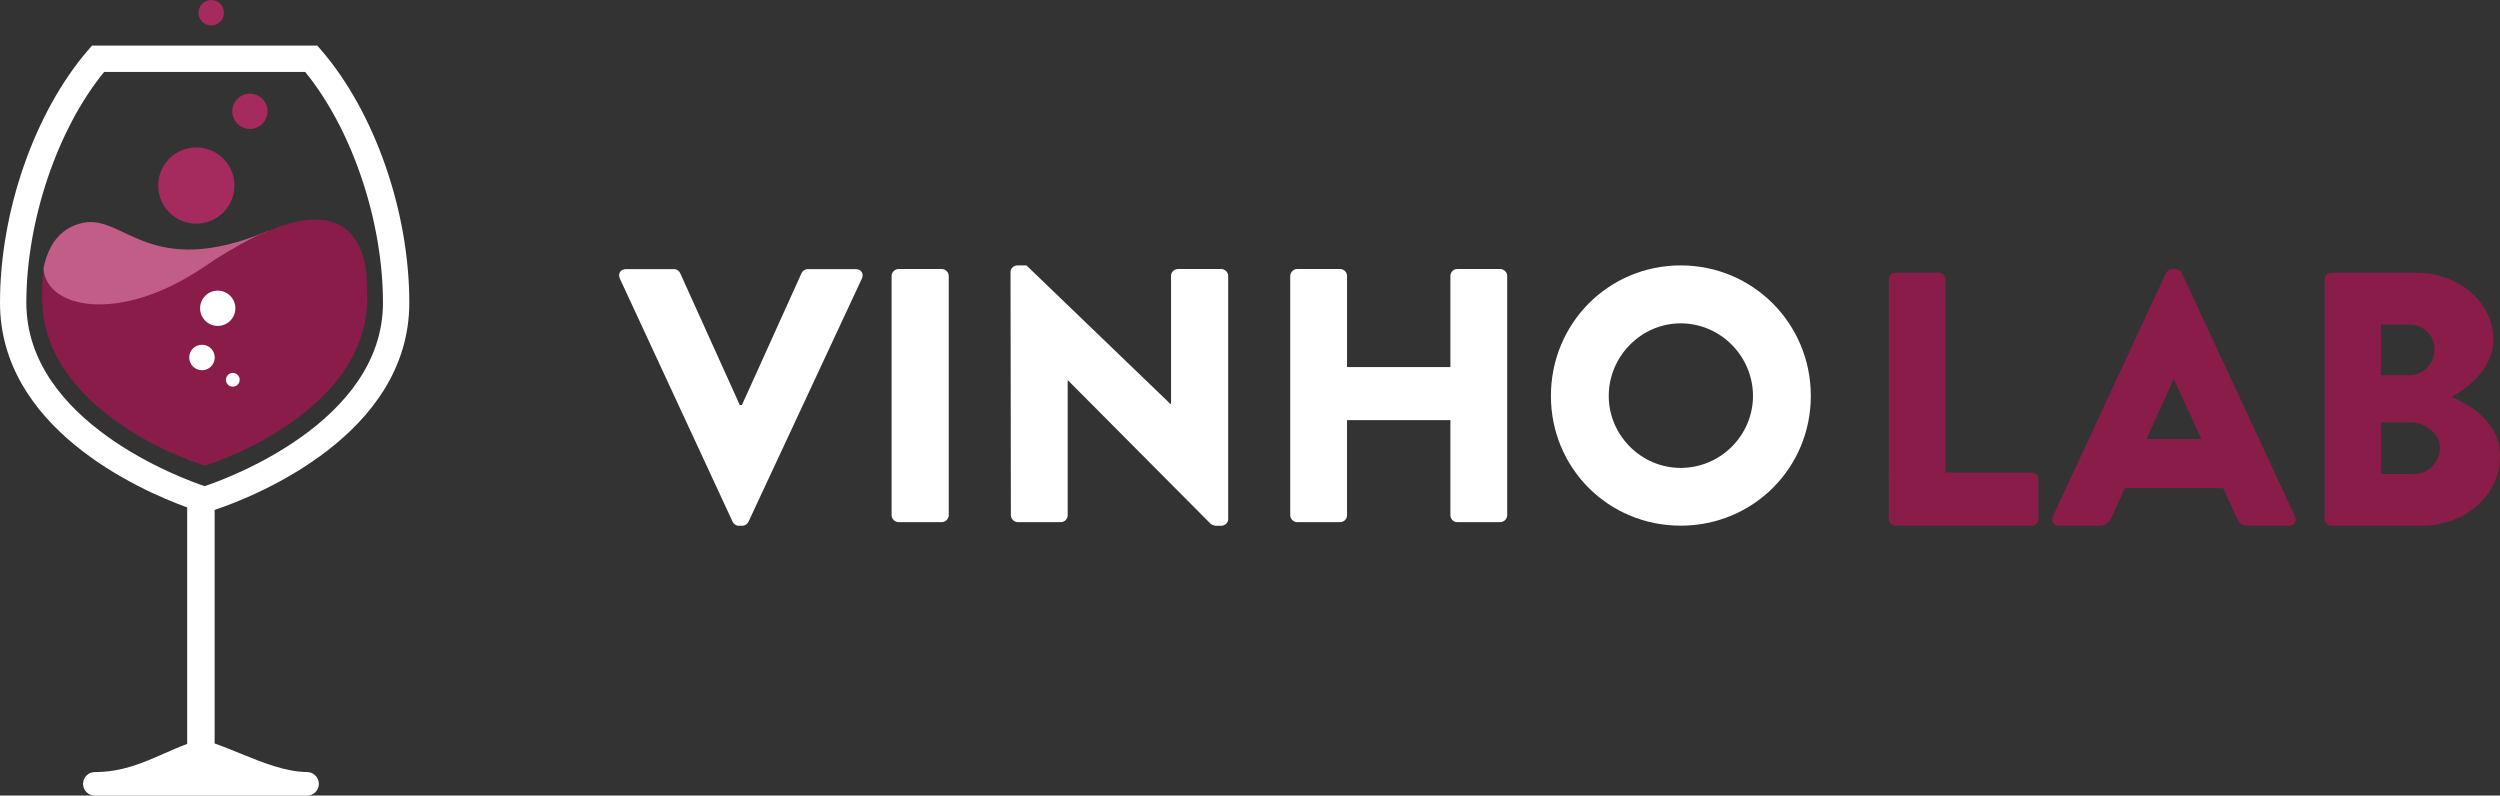
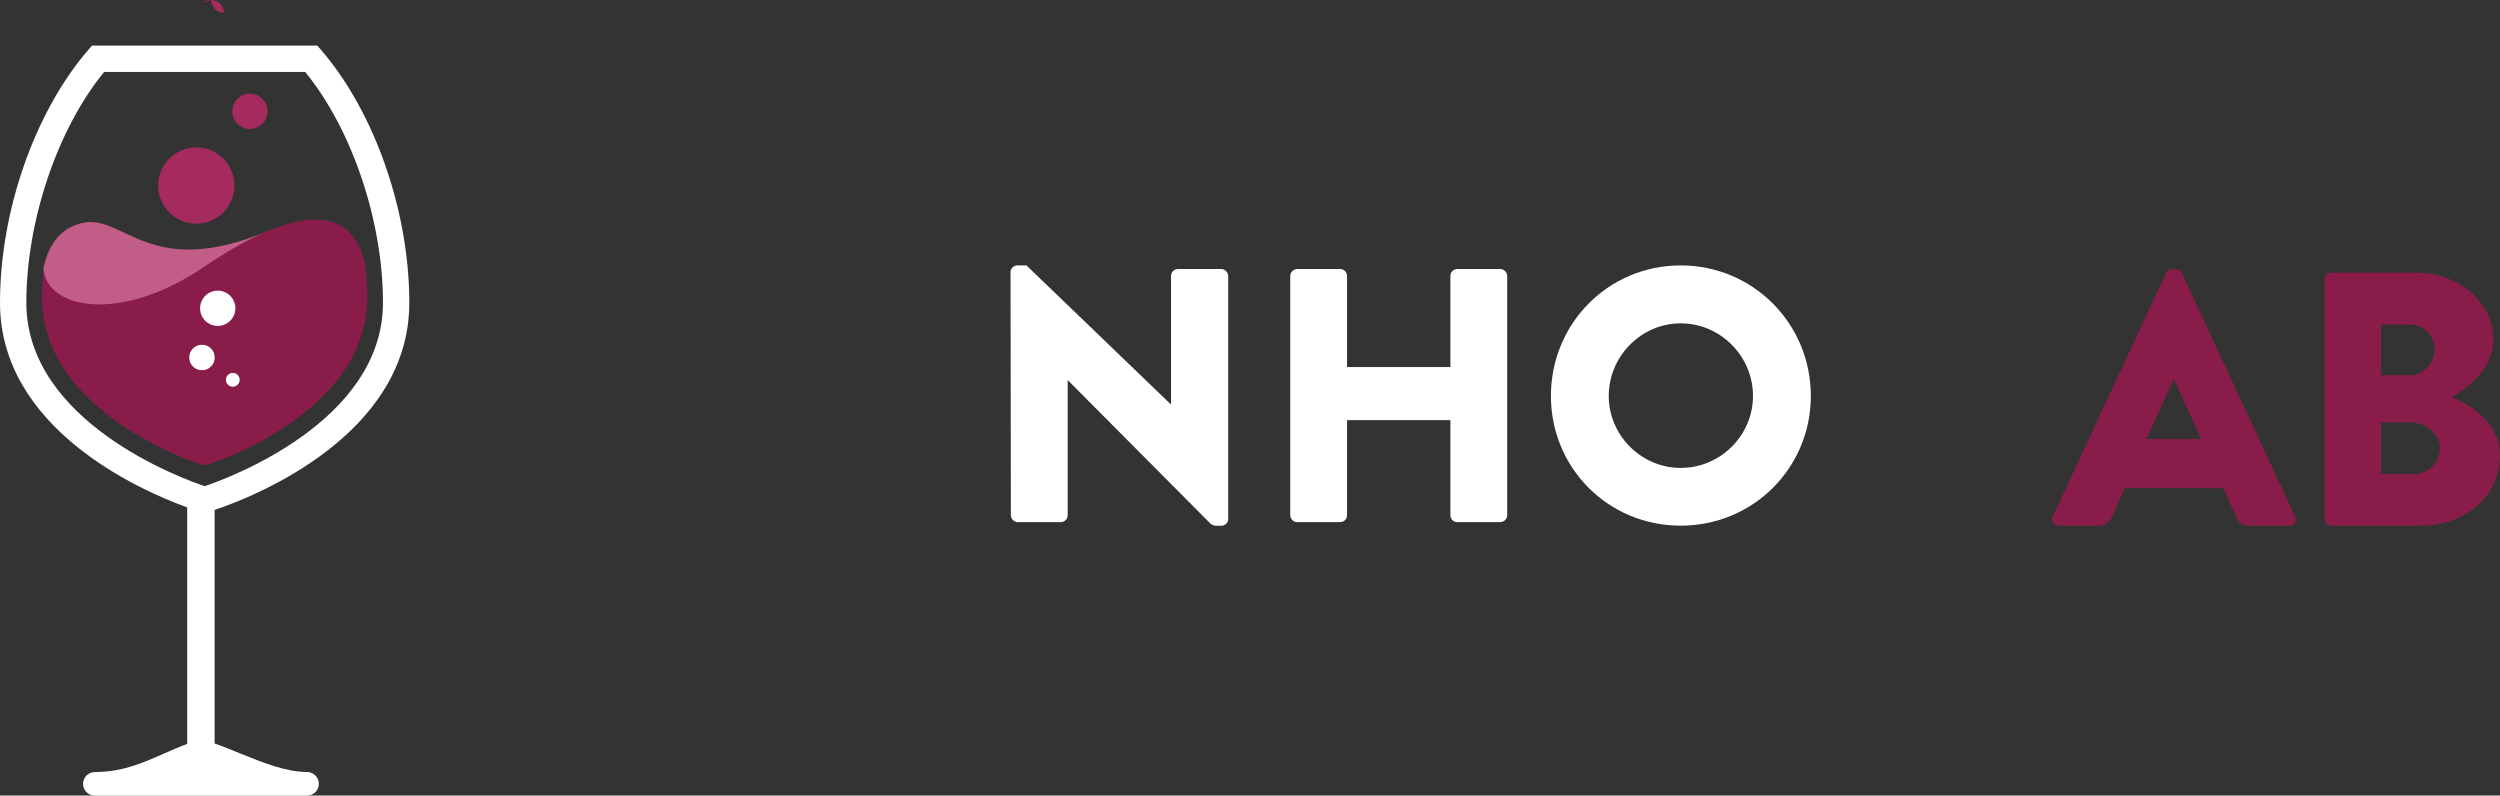
<svg xmlns="http://www.w3.org/2000/svg" version="1.1" id="Layer_1" x="0px" y="0px" viewBox="0 0 290.49 92.44" style="enable-background:new 0 0 290.49 92.44;" xml:space="preserve">
  <rect x="0" y="0" width="290.49" height="92.44" fill="#333333" stroke="none" />
  <style type="text/css">
	.st0{fill:#FFFFFF;}
	.st1{fill-rule:evenodd;clip-rule:evenodd;fill:#C15D86;}
	.st2{fill-rule:evenodd;clip-rule:evenodd;fill:#891C49;}
	.st3{fill-rule:evenodd;clip-rule:evenodd;fill:#A52A5E;}
	.st4{fill-rule:evenodd;clip-rule:evenodd;fill:#FFFFFF;}
	.st5{fill:#891C49;}
</style>
  <g>
    <path class="st0" d="M47.56,35.17c0-10.61-4.02-22.13-10.23-29.34L36.87,5.3H10.69l-0.46,0.53C4.02,13.04,0,24.55,0,35.17   c0,14.52,16.01,21.71,21.75,23.79v27.48c-0.92,0.34-1.82,0.74-2.69,1.12c-2.52,1.11-4.89,2.15-8.04,2.15   c-0.76,0-1.37,0.62-1.37,1.37c0,0.76,0.62,1.37,1.37,1.37h24.66c0.76,0,1.37-0.62,1.37-1.37c0-0.72-0.56-1.31-1.27-1.37v0   c-2.55,0-5.25-1.1-7.86-2.16c-0.98-0.4-1.98-0.81-2.98-1.16V59.25C29.74,57.65,47.56,50.49,47.56,35.17z M3.06,35.17   c0-9.51,3.61-20.18,9.04-26.81h23.36c5.43,6.63,9.04,17.3,9.04,26.81c0,13.87-18.15,20.46-20.72,21.32   C21.21,55.63,3.06,49.03,3.06,35.17z" />
    <path class="st1" d="M5.06,31.14c-0.1,2.51,0.84,4.58,3.32,5.99l21.95-5.72l0.81-4.57c-13.78,5.78-16.74-2-21.54-0.94   C6.79,26.52,5.55,28.75,5.06,31.14" />
    <path class="st2" d="M42.5,31.14c0.11,1.18,0.17,2.34,0.17,3.49c0,13.58-18.58,19.45-18.89,19.45c-0.31,0-18.89-5.87-18.89-19.45   c0-1.15,0.06-2.32,0.17-3.49c0.21,4.73,8.85,6.53,18.61-0.11C30.85,26.15,40.78,21.5,42.5,31.14" />
    <path class="st3" d="M22.81,17.13c2.45,0,4.43,1.99,4.43,4.43c0,2.45-1.99,4.43-4.43,4.43c-2.45,0-4.43-1.99-4.43-4.43   C18.38,19.11,20.36,17.13,22.81,17.13" />
    <path class="st3" d="M29.04,10.88c1.13,0,2.05,0.92,2.05,2.05c0,1.13-0.92,2.05-2.05,2.05c-1.13,0-2.05-0.92-2.05-2.05   C26.99,11.8,27.91,10.88,29.04,10.88" />
-     <path class="st3" d="M24.54,0c0.82,0,1.48,0.66,1.48,1.48c0,0.82-0.66,1.48-1.48,1.48c-0.82,0-1.48-0.66-1.48-1.48   C23.06,0.66,23.73,0,24.54,0" />
+     <path class="st3" d="M24.54,0c0.82,0,1.48,0.66,1.48,1.48c-0.82,0-1.48-0.66-1.48-1.48   C23.06,0.66,23.73,0,24.54,0" />
    <path class="st4" d="M25.3,33.77c1.13,0,2.05,0.92,2.05,2.05c0,1.13-0.92,2.05-2.05,2.05c-1.13,0-2.05-0.92-2.05-2.05   C23.25,34.69,24.17,33.77,25.3,33.77" />
    <path class="st4" d="M23.47,40.06c0.82,0,1.48,0.66,1.48,1.48c0,0.82-0.66,1.48-1.48,1.48c-0.82,0-1.48-0.66-1.48-1.48   C21.98,40.72,22.65,40.06,23.47,40.06" />
    <path class="st4" d="M27.05,43.33c0.44,0,0.8,0.36,0.8,0.8c0,0.44-0.36,0.8-0.8,0.8c-0.44,0-0.8-0.36-0.8-0.8   C26.26,43.69,26.61,43.33,27.05,43.33" />
    <g>
-       <path class="st0" d="M72.02,32.36c-0.25-0.55,0.08-1.09,0.71-1.09h5.59c0.34,0,0.63,0.25,0.71,0.46l6.93,15.33h0.25l6.93-15.33    c0.08-0.21,0.38-0.46,0.71-0.46h5.59c0.63,0,0.97,0.55,0.71,1.09L86.97,60.63c-0.13,0.25-0.38,0.46-0.71,0.46h-0.42    c-0.34,0-0.59-0.21-0.71-0.46L72.02,32.36z" />
-       <path class="st0" d="M103.6,32.06c0-0.42,0.38-0.8,0.8-0.8h5.04c0.42,0,0.8,0.38,0.8,0.8v27.81c0,0.42-0.38,0.8-0.8,0.8h-5.04    c-0.42,0-0.8-0.38-0.8-0.8V32.06z" />
      <path class="st0" d="M117.42,31.6c0-0.42,0.38-0.76,0.8-0.76h1.05l16.76,16.13h0.04V32.06c0-0.42,0.34-0.8,0.8-0.8h5.04    c0.42,0,0.8,0.38,0.8,0.8v28.27c0,0.42-0.38,0.76-0.8,0.76h-0.67c-0.13,0-0.46-0.13-0.55-0.21L124.1,44.2h-0.04v15.67    c0,0.42-0.34,0.8-0.8,0.8h-5c-0.42,0-0.8-0.38-0.8-0.8L117.42,31.6z" />
      <path class="st0" d="M149.92,32.06c0-0.42,0.38-0.8,0.8-0.8h5c0.46,0,0.8,0.38,0.8,0.8v10.59h12.01V32.06c0-0.42,0.34-0.8,0.8-0.8    h5c0.42,0,0.8,0.38,0.8,0.8v27.81c0,0.42-0.38,0.8-0.8,0.8h-5c-0.46,0-0.8-0.38-0.8-0.8V48.82h-12.01v11.05    c0,0.42-0.34,0.8-0.8,0.8h-5c-0.42,0-0.8-0.38-0.8-0.8V32.06z" />
      <path class="st0" d="M195.29,30.84c8.4,0,15.12,6.76,15.12,15.16s-6.72,15.08-15.12,15.08s-15.08-6.68-15.08-15.08    S186.88,30.84,195.29,30.84z M195.29,54.37c4.62,0,8.4-3.78,8.4-8.36c0-4.62-3.78-8.44-8.4-8.44c-4.58,0-8.36,3.82-8.36,8.44    C186.93,50.59,190.71,54.37,195.29,54.37z" />
    </g>
    <g>
-       <path class="st5" d="M219.46,32.48c0-0.42,0.34-0.8,0.8-0.8h5c0.42,0,0.8,0.38,0.8,0.8v22.43h10c0.46,0,0.8,0.38,0.8,0.8v4.58    c0,0.42-0.34,0.8-0.8,0.8h-15.79c-0.46,0-0.8-0.38-0.8-0.8V32.48z" />
      <path class="st5" d="M238.53,60l13.15-28.27c0.13-0.25,0.42-0.46,0.71-0.46h0.42c0.29,0,0.59,0.21,0.71,0.46L266.67,60    c0.25,0.55-0.08,1.09-0.71,1.09h-4.66c-0.76,0-1.09-0.25-1.47-1.05l-1.51-3.32h-11.43l-1.51,3.36c-0.21,0.5-0.67,1.01-1.51,1.01    h-4.62C238.61,61.09,238.28,60.54,238.53,60z M255.79,51.01l-3.19-6.93h-0.04l-3.15,6.93H255.79z" />
      <path class="st5" d="M270.11,32.48c0-0.42,0.34-0.8,0.8-0.8h9.79c4.96,0,9.03,3.4,9.03,7.81c0,3.23-2.9,5.59-4.87,6.64    c2.23,0.92,5.63,2.98,5.63,6.85c0,4.71-4.16,8.11-9.16,8.11h-10.42c-0.46,0-0.8-0.38-0.8-0.8V32.48z M279.94,43.61    c1.6,0,2.94-1.34,2.94-3.03c0-1.68-1.34-2.86-2.94-2.86h-3.28v5.88H279.94z M280.49,55.08c1.64,0,3.02-1.34,3.02-3.07    c0-1.68-1.81-2.94-3.44-2.94h-3.4v6.01H280.49z" />
    </g>
  </g>
</svg>